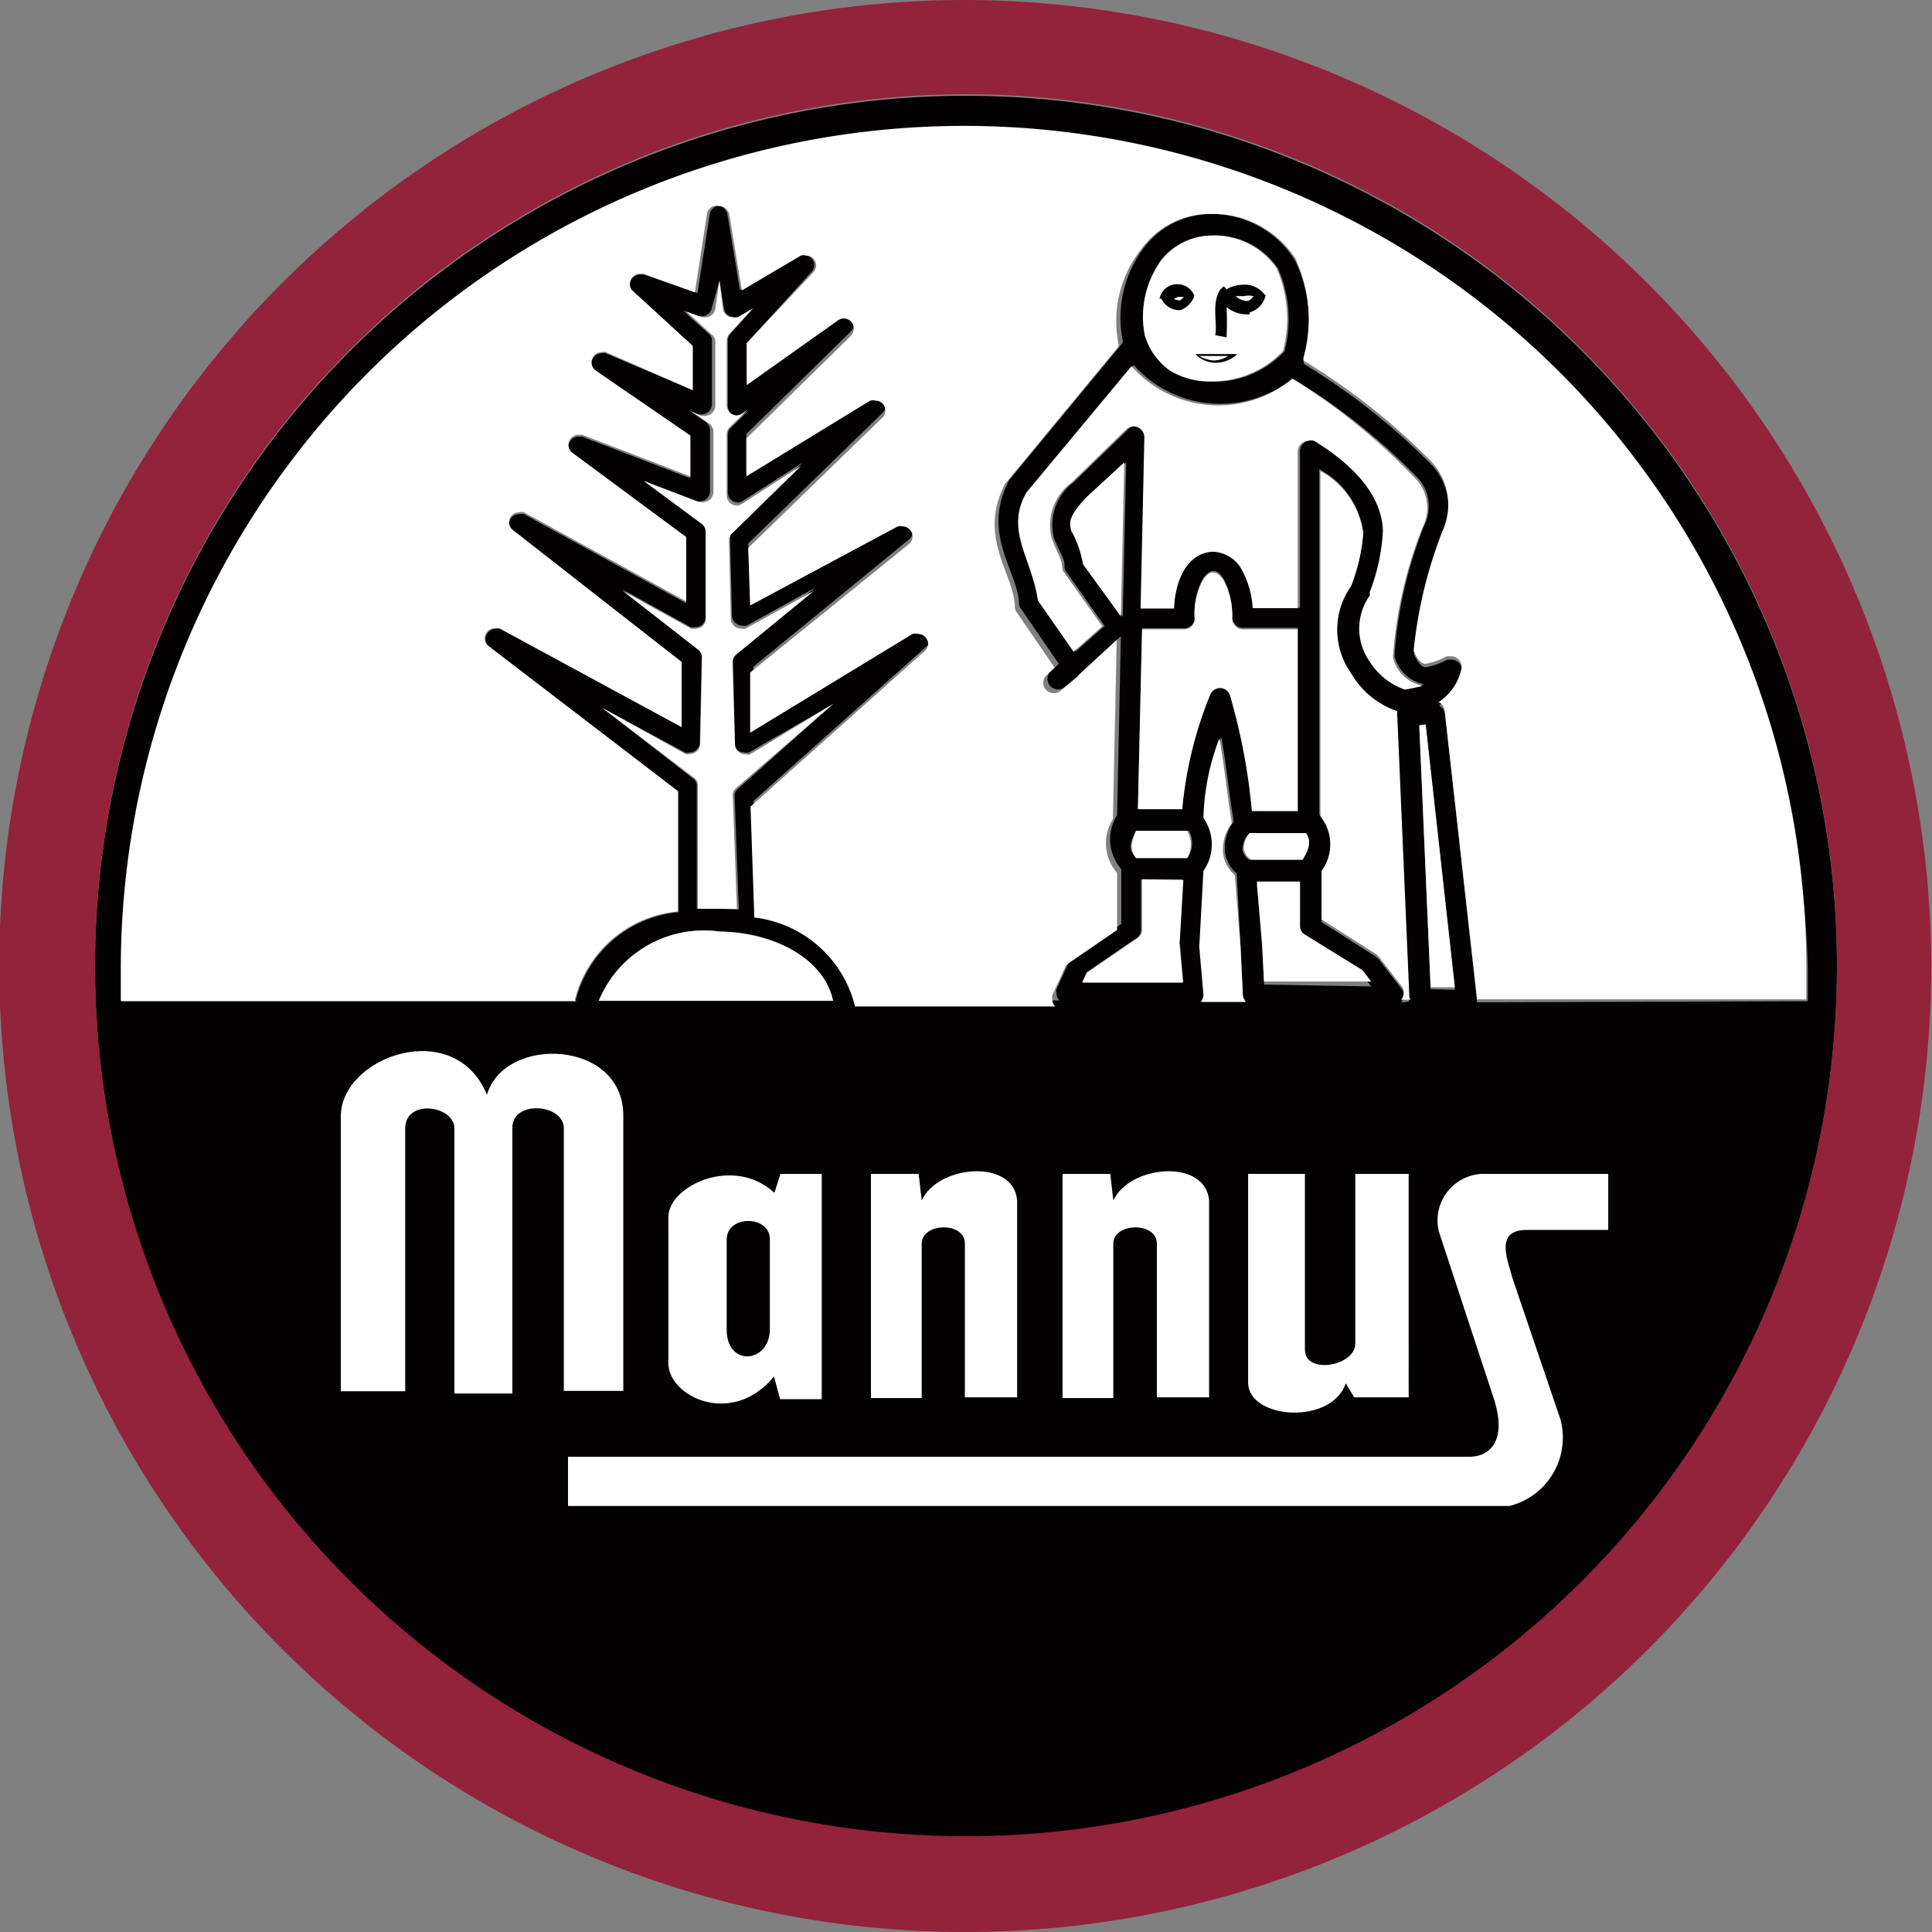
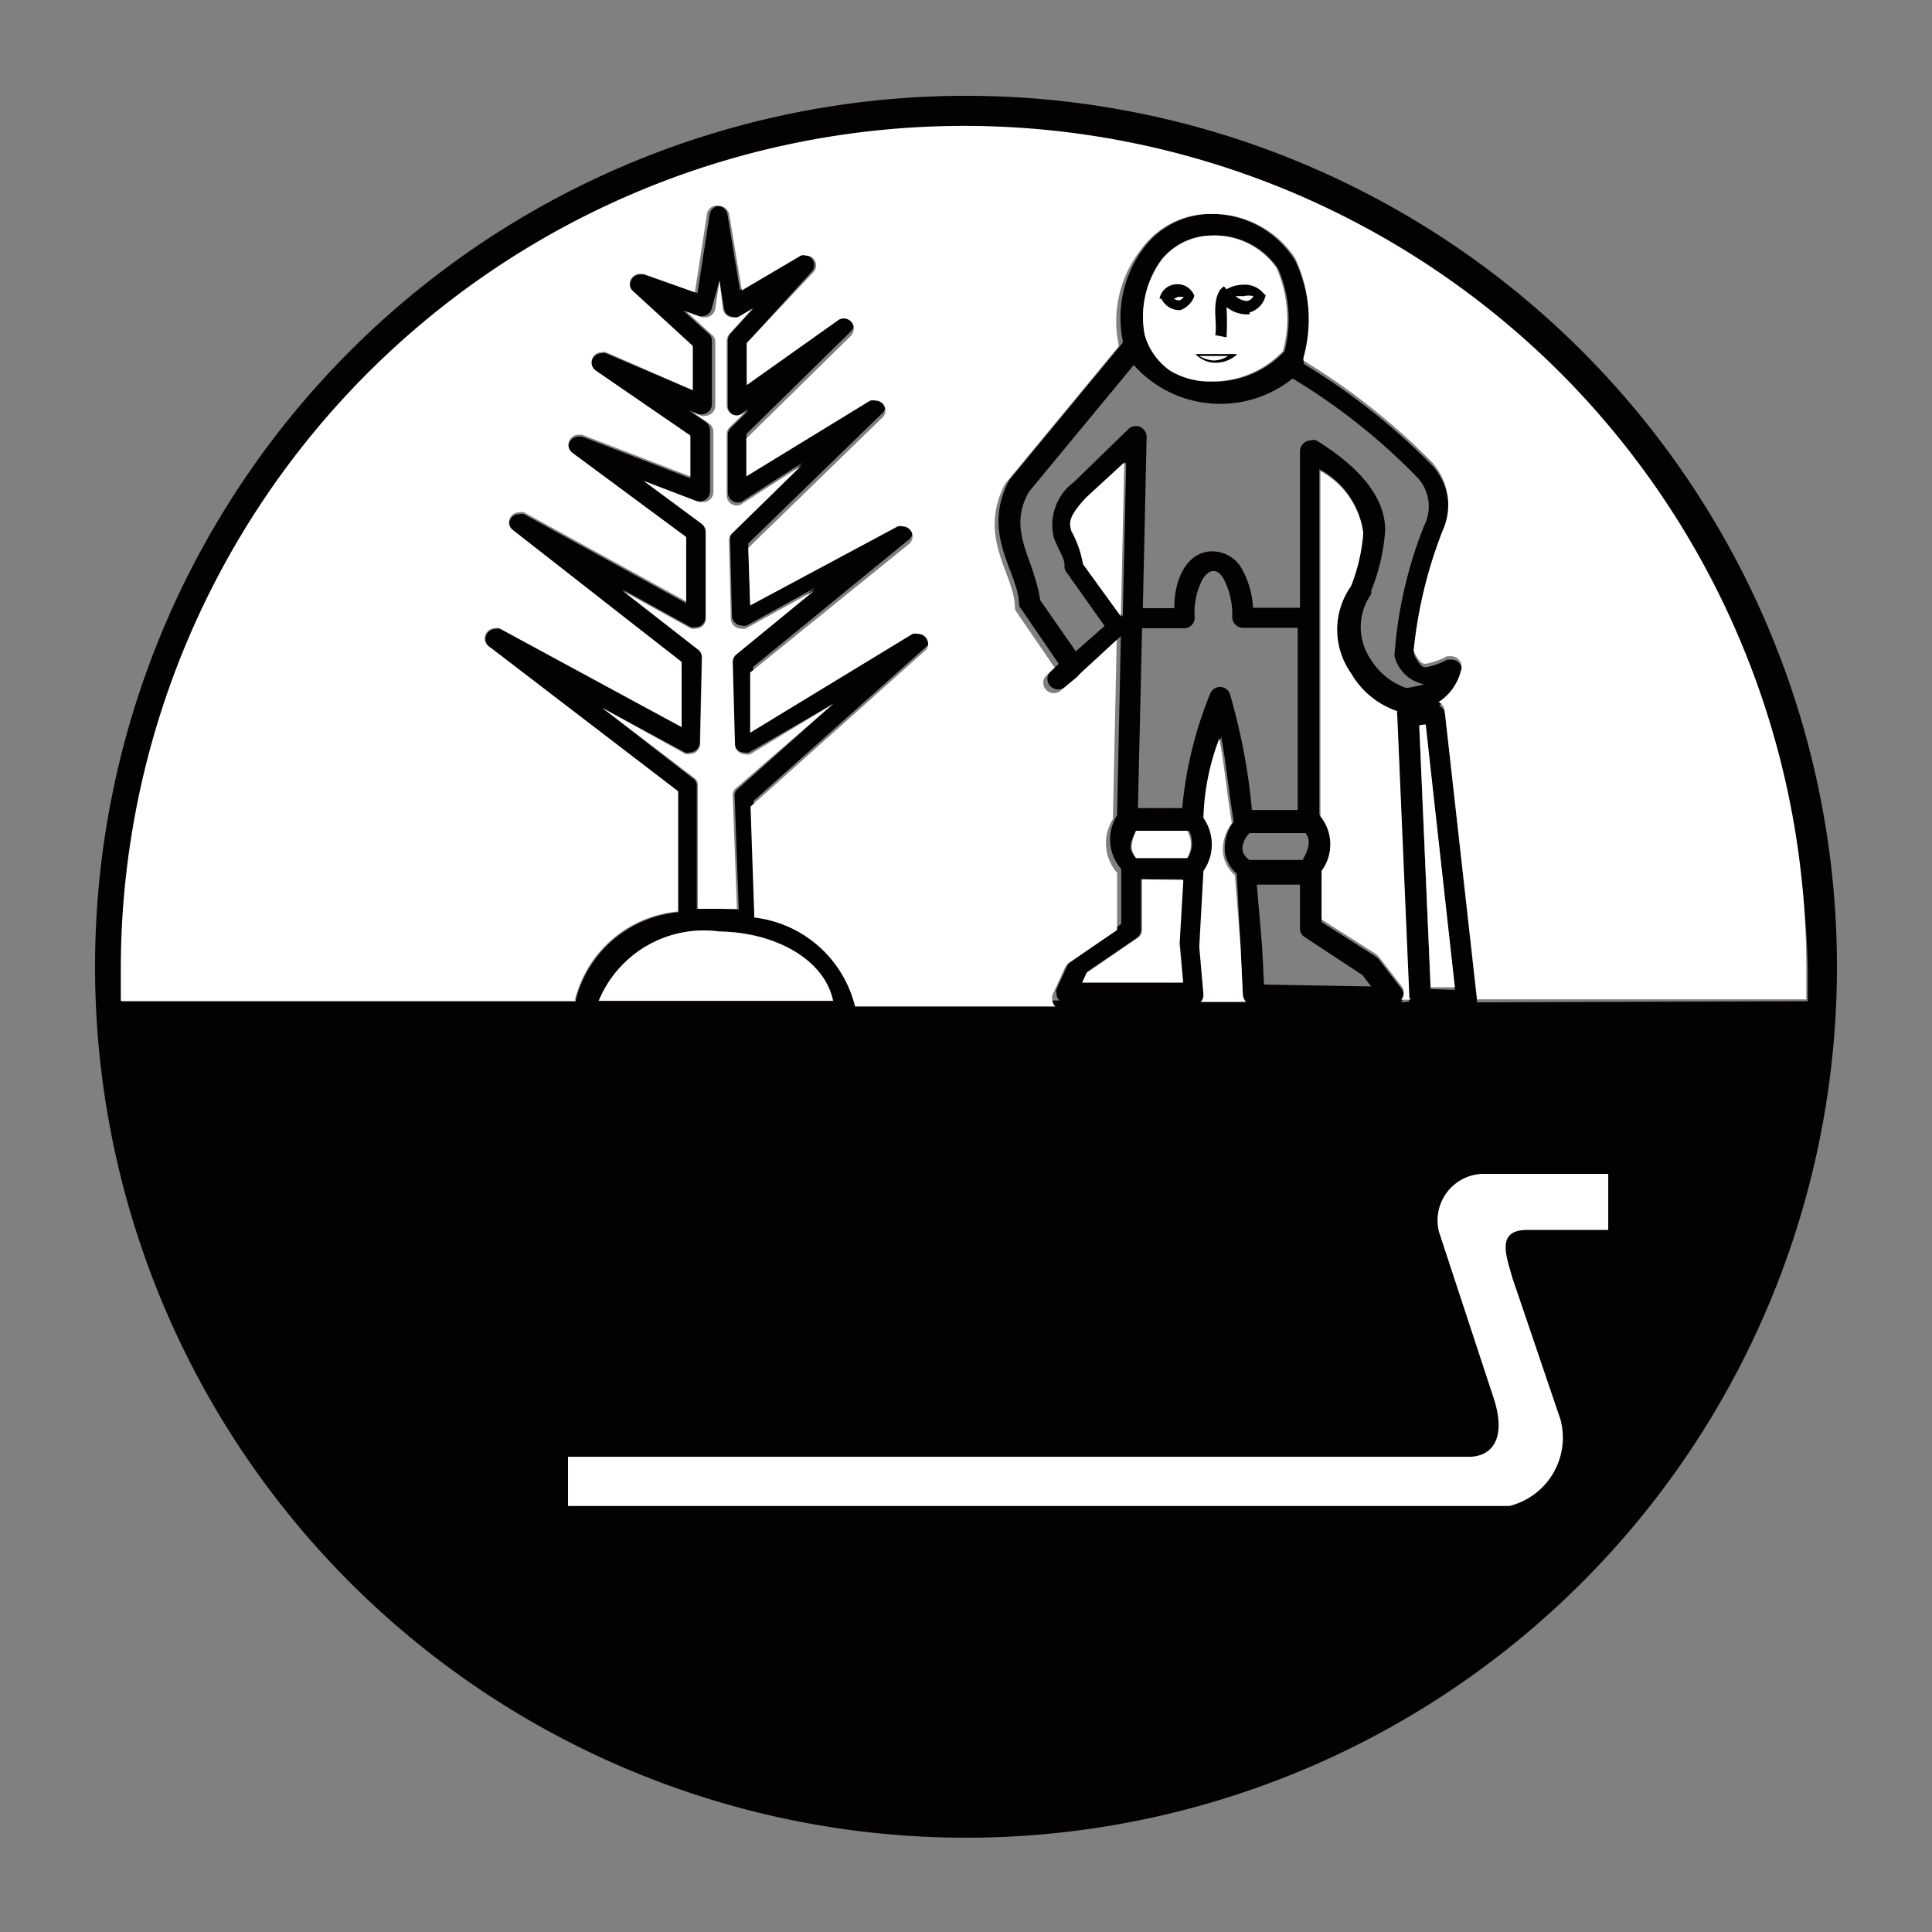
<svg xmlns="http://www.w3.org/2000/svg" id="FLA_LOmannus_00_00_00_6721289" data-name="Ebene 1" viewBox="0 0 51.02 51.02">
  <rect x="0" y="0" width="51.02" height="51.02" fill="#808080" stroke="none" />
  <path d="M25.51,2.53a23,23,0,1,0,23,23A23,23,0,0,0,25.51,2.53Zm-9.68,23.9A3,3,0,0,1,19,24.6c1.44,0,2.75.72,3,1.83Zm.07-7.74,2.19,1.18h0a.21.21,0,0,0,.12,0,.27.27,0,0,0,.27-.26h0l.05-2.28h0a.27.27,0,0,0-.1-.21h0l-2-1.56,1.81,1h0a.28.28,0,0,0,.13,0,.26.26,0,0,0,.26-.26V14.05h0a.27.27,0,0,0-.11-.22h0L17,12.7l1.38.54h0l.1,0a.27.27,0,0,0,.27-.26V11.36h0a.27.27,0,0,0-.12-.22h0l-.45-.31.25.11h0a.2.2,0,0,0,.11,0,.27.27,0,0,0,.26-.27V9h0a.23.23,0,0,0-.09-.19h0l-.67-.61.41.15h0l.09,0a.27.27,0,0,0,.26-.23h0L19,7.41l.12.74h0a.26.26,0,0,0,.26.22.28.28,0,0,0,.13,0h0l.39-.23-.61.67h0a.29.29,0,0,0-.07.18v1.73h0a.27.27,0,0,0,.27.27.25.25,0,0,0,.15-.06h0l.14-.1-.48.47h0a.26.26,0,0,0-.08.19V13h0a.27.27,0,0,0,.27.27.24.24,0,0,0,.14-.05h0l1.56-1-1.83,1.79h0a.26.26,0,0,0-.08.19h0l.05,2.06h0a.27.27,0,0,0,.27.26.21.21,0,0,0,.12,0h0l1.81-1-2.11,1.71h0a.26.26,0,0,0-.1.2h0l.06,2.18h0a.27.27,0,0,0,.27.26.28.28,0,0,0,.13,0h0L22,18.59l-2.51,2.24h0a.22.22,0,0,0-.09.19h0l.11,3L19,24c-.19,0-.4,0-.6,0V20.75a.23.23,0,0,0-.11-.2h0Zm15.26,6.24h0v0h0l.09,1H28.58l.12-.26L30,24.78h0a.26.26,0,0,0,.13-.23h0V23.22h1.09l-.1,1.71Zm3-14.92a16.36,16.36,0,0,1,3.28,2.61,1.12,1.12,0,0,1,.17,1.26h0a.11.11,0,0,1,0,0h0a11.39,11.39,0,0,0-.78,3.36h0a.3.3,0,0,0,0,.1,1,1,0,0,0,.78.73,4,4,0,0,1-.47.1,1.78,1.78,0,0,1-.93-.74,1.51,1.51,0,0,1,0-1.74h0a.32.32,0,0,0,0-.09h0A5.2,5.2,0,0,0,36.58,14c0-.74-.5-1.56-1.82-2.37h0a.27.27,0,0,0-.15,0,.29.29,0,0,0-.28.28h0l0,4.14H33.09a2.37,2.37,0,0,0-.28-1,.9.9,0,0,0-.8-.49c-.6,0-1,.63-1,1.5h-.83l.1-4.52h0a.29.29,0,0,0-.28-.29.28.28,0,0,0-.2.08h0l-1.44,1.4h0a1.41,1.41,0,0,0-.53,1.47c.14.37.31.58.28.77h0v0a.25.25,0,0,0,.06.15h0l1,1.41-.76.67-.94-1.35c-.17-1.14-.88-1.82-.3-2.86l2.77-3.35A3.06,3.06,0,0,0,34.13,10ZM30.67,6.85A1.72,1.72,0,0,1,32,6.22a2,2,0,0,1,1.75.87,3.32,3.32,0,0,1,.17,2.19,2.56,2.56,0,0,1-1.91.8,2,2,0,0,1-1.07-.28h0a1.74,1.74,0,0,1-.69-.9A2.53,2.53,0,0,1,30.67,6.85Zm.88,9.48h0a1.91,1.91,0,0,1,.19-1c.11-.2.23-.25.29-.25s.17,0,.29.22a2,2,0,0,1,.22,1h0a.29.29,0,0,0,.28.28h1.45v4.81H33.06a16.08,16.08,0,0,0-.58-3.06h0a.28.28,0,0,0-.26-.19.29.29,0,0,0-.27.2h0a10.48,10.48,0,0,0-.73,3H30.05l.11-4.75h1.11a.28.28,0,0,0,.28-.29Zm-2.9-1.43a2.81,2.81,0,0,0-.31-.88c-.05-.2-.1-.36.4-.89h0l1-.92-.09,4.07Zm2.71,7.76H30c-.17-.2-.21-.32,0-.72h1.4A.71.71,0,0,1,31.36,22.66Zm.4,3.76a.29.29,0,0,0,.07-.19v0h0l-.11-1.27.11-2a1.22,1.22,0,0,0,0-1.4,6.29,6.29,0,0,1,.42-2.1c.13.69.2,1.45.33,2.24a1.14,1.14,0,0,0-.23.81.92.92,0,0,0,.31.56L32.76,25l.06,1.27h0a.34.34,0,0,0,.08.17ZM33,22.71h0a.4.4,0,0,1-.19-.27A.59.59,0,0,1,33,22h1.48c.16.22.06.46-.08.71H33ZM33.38,26l-.05-1h0l-.14-1.64h1.14v1.16h0a.26.26,0,0,0,.13.23h0l1.52,1,.23.3Zm3.62.47a.29.29,0,0,0,.07-.19.27.27,0,0,0-.06-.17h0l-.61-.79h0l-.07-.06h0l-1.43-.91V23a1.18,1.18,0,0,0-.06-1.49v-5l0-4.12A2.21,2.21,0,0,1,36,14.07a4.75,4.75,0,0,1-.33,1.43,2,2,0,0,0,0,2.31,2.24,2.24,0,0,0,1.22,1,.37.37,0,0,0,0,.14h0l.32,7.45h0s0,0,0,.05Zm.78-.35-.3-6.92.17,0,.77,6.94Zm1.22.35a.14.14,0,0,0,0-.07s0,0,0,0h0l-.84-7.55h0a.29.29,0,0,0-.16-.22,1.39,1.39,0,0,0,.59-.83h0a.28.28,0,0,0-.27-.38l-.1,0h0a1.9,1.9,0,0,1-.56.2c-.07,0-.15,0-.32-.34a11.94,11.94,0,0,1,.76-3.16,1.68,1.68,0,0,0-.27-1.82h0l0,0h0a17.45,17.45,0,0,0-3.4-2.69s0,0,0-.07h0a3.8,3.8,0,0,0-.22-2.64A2.6,2.6,0,0,0,32,5.65h0a2.24,2.24,0,0,0-1.75.84A3.07,3.07,0,0,0,29.65,9h0a.09.09,0,0,0,0,.05h0l-3,3.63h0l0,0h0v0h0c-.75,1.43.23,2.39.26,3.26h0a.21.21,0,0,0,.05.13h0l1,1.46-.2.19h0a.27.27,0,0,0-.1.21.28.28,0,0,0,.46.21h0l.41-.34h0a.27.27,0,0,0,.07-.08l1-.92-.1,4.73a1.19,1.19,0,0,0,.11,1.42V24.4l-1.27.87h0a.35.35,0,0,0-.1.11h0l-.34.74h0a.2.2,0,0,0,0,.11.26.26,0,0,0,.08.19H22.65A3.11,3.11,0,0,0,20,24.08l-.1-2.93,4.59-4.1h0a.24.24,0,0,0,.1-.19.27.27,0,0,0-.27-.27.33.33,0,0,0-.14,0h0l-4.29,2.61,0-1.59L24,14.25h0a.26.26,0,0,0,.1-.2.27.27,0,0,0-.27-.27.24.24,0,0,0-.12,0h0l-3.9,2.09-.05-1.52,3.54-3.44h0a.24.24,0,0,0,.08-.19.26.26,0,0,0-.26-.26.29.29,0,0,0-.14,0h0l-3.27,2v-1l2.76-2.71h0a.33.33,0,0,0,.08-.19.27.27,0,0,0-.27-.27.25.25,0,0,0-.15.05h0l-2.41,1.71V9.06l1.71-1.88h0a.26.26,0,0,0-.19-.44.23.23,0,0,0-.14,0h0l-1.56.92-.33-2h0A.28.28,0,0,0,19,5.44a.26.26,0,0,0-.26.23h0l-.32,2.07L17,7.25h0l-.09,0a.27.27,0,0,0-.27.27.23.23,0,0,0,.09.19h0l1.57,1.44v1.16L16,9.33a.2.2,0,0,0-.11,0,.27.27,0,0,0-.27.27.27.27,0,0,0,.12.22h0l2.49,1.71v1.1l-2.86-1.1h0l-.09,0a.27.27,0,0,0-.27.27.27.27,0,0,0,.11.21h0l3,2.22v1.7l-4.28-2.35h0a.2.2,0,0,0-.13,0,.26.26,0,0,0-.16.47h0L18,17.48,18,19.2l-4.79-2.59h0a.28.28,0,0,0-.13,0,.27.27,0,0,0-.26.27.25.25,0,0,0,.1.2h0l5,3.83v3.18a3.09,3.09,0,0,0-2.71,2.3v.06h-12c0-.29,0-.58,0-.87a22.27,22.27,0,0,1,44.53,0c0,.29,0,.58,0,.86Z" style="fill:#030102" />
-   <path d="M9 36.75V29.48c0-1.58 3-2.65 3.86-.57.46-1.58 3.6-1.46 3.6.55v7.27l-1.57 0V29.8c0-.66-1.38-.76-1.36 0l0 7H12V29.8c0-.61-1.3-.79-1.3 0v6.94H9M20.33 35.06V32.72c0-.62-1.12-.65-1.14 0v2.39c0 1 1.13.89 1.14 0m.12-3.61c-1.08-1-2.81-.18-2.8.65V36c0 .88 1.68 1.7 2.79.35l.16.6H21.7V31H20.61ZM23 31v5.92h1.34V32.84c0-.55 1.14-.59 1.14 0V36.9h1.38V31.7c-.09-1.11-2.09-.94-2.52 0L24.26 31H23M28.06 31v5.92h1.34V32.84c0-.55 1.14-.59 1.15 0V36.9h1.38V31.7c-.1-1.11-2.09-.94-2.53 0L29.32 31H28.06M33 31h1.46v4.64c0 .68 1.35.43 1.33-.17V31h1.41V36.9H35.76l-.22-.37c-.38 1.11-2.55.95-2.58 0V31" style="fill-rule:evenodd;fill:#fff" />
  <path d="M15,39.77H39.86a1.86,1.86,0,0,0,1.35-2.28l-1.27-3.74c-.16-.58-.45-1.28.41-1.27h2.12V31H39.13A1.23,1.23,0,0,0,38,32.53L39.47,37c.33,1.12-.18,1.46-.65,1.47H15v1.33" style="fill-rule:evenodd;fill:#fff" />
-   <path d="M27.11 13c-.58 1 .13 1.72.3 2.86l.94 1.35.76-.67-1-1.41h0a.25.25 0 0 1-.06-.15v0h0c0-.19-.14-.4-.28-.77a1.41 1.41 0 0 1 .53-1.47h0l1.44-1.4h0a.28.28 0 0 1 .2-.08.29.29 0 0 1 .28.29h0l-.1 4.52H31c.05-.87.41-1.45 1-1.5a.9.9 0 0 1 .8.49 2.37 2.37 0 0 1 .28 1h1.19l0-4.14h0a.29.29 0 0 1 .28-.28.27.27 0 0 1 .15 0h0c1.32.81 1.79 1.63 1.82 2.37a5.2 5.2 0 0 1-.35 1.63h0a.32.32 0 0 1 0 .09h0a1.51 1.51 0 0 0 0 1.74 1.78 1.78 0 0 0 .93.74 4 4 0 0 0 .47-.1 1 1 0 0 1-.78-.73.3.3 0 0 1 0-.1h0a11.39 11.39 0 0 1 .78-3.36h0a.11.11 0 0 0 0 0h0a1.12 1.12 0 0 0-.17-1.26A16.36 16.36 0 0 0 34.13 10a3.06 3.06 0 0 1-4.25-.33ZM31.27 16.62H30.16l-.11 4.75h1.17a10.48 10.48 0 0 1 .73-3h0a.29.29 0 0 1 .27-.2.28.28 0 0 1 .26.19h0a16.08 16.08 0 0 1 .58 3.06h1.21V16.62H32.82a.29.29 0 0 1-.28-.28h0a2 2 0 0 0-.22-1c-.12-.19-.22-.22-.29-.22s-.18.05-.29.25a1.91 1.91 0 0 0-.19 1h0A.28.28 0 0 1 31.27 16.62Z" style="fill:#fff" />
-   <path d="M30.9 9.79h0a2 2 0 0 0 1.07.28 2.56 2.56 0 0 0 1.91-.8 3.32 3.32 0 0 0-.17-2.19A2 2 0 0 0 32 6.22a1.72 1.72 0 0 0-1.31.63 2.53 2.53 0 0 0-.46 2A1.74 1.74 0 0 0 30.9 9.79ZM29.69 12.21l-1 .92h0c-.5.53-.45.69-.4.89a2.81 2.81 0 0 1 .31.88l1 1.38ZM30.16 23.22v1.33h0a.26.26 0 0 1-.13.23h0l-1.33.91-.12.26h2.66l-.09-1h0v0h0l.1-1.71ZM19 24.6a3 3 0 0 0-3.19 1.83H22C21.77 25.32 20.46 24.63 19 24.6ZM18.43 20.75V24c.2 0 .41 0 .6 0l.43 0-.11-3h0a.22.22 0 0 1 .09-.19h0L22 18.59l-2.19 1.33h0a.28.28 0 0 1-.13 0 .27.27 0 0 1-.27-.26h0l-.06-2.18h0a.26.26 0 0 1 .1-.2h0L21.5 15.6l-1.81 1h0a.21.21 0 0 1-.12 0 .27.27 0 0 1-.27-.26h0l-.05-2.06h0a.26.26 0 0 1 .08-.19h0l1.83-1.79-1.56 1h0a.24.24 0 0 1-.14.05.27.27 0 0 1-.27-.27h0V11.47a.26.26 0 0 1 .08-.19h0l.48-.47-.14.1h0a.25.25 0 0 1-.15.06.27.27 0 0 1-.27-.27h0V9a.29.29 0 0 1 .07-.18h0l.61-.67-.39.23h0a.28.28 0 0 1-.13 0 .26.26 0 0 1-.26-.22h0L19 7.41l-.11.74h0a.27.27 0 0 1-.26.23l-.09 0h0l-.41-.15.67.61h0a.23.23 0 0 1 .09.19h0v1.68a.27.27 0 0 1-.26.27.2.2 0 0 1-.11 0h0l-.25-.11.45.31h0a.27.27 0 0 1 .12.22h0V13a.27.27 0 0 1-.27.26l-.1 0h0L17 12.7l1.53 1.13h0a.27.27 0 0 1 .11.22h0v2.29a.26.26 0 0 1-.26.26.28.28 0 0 1-.13 0h0l-1.81-1 2 1.56h0a.27.27 0 0 1 .1.21h0l-.05 2.28h0a.27.27 0 0 1-.27.26.21.21 0 0 1-.12 0h0L15.9 18.69l2.43 1.85h0A.23.23 0 0 1 18.43 20.75ZM30 21.94c-.17.4-.13.52 0 .72h1.35a.71.71 0 0 0 0-.72ZM37.48 19.15 37.78 26.07 38.42 26.07 37.65 19.13 37.48 19.15zM32.82 26.25h0L32.76 25l-.15-1.89a.92.92 0 0 1-.31-.56 1.14 1.14 0 0 1 .23-.81c-.13-.79-.2-1.55-.33-2.24a6.29 6.29 0 0 0-.42 2.1 1.22 1.22 0 0 1 0 1.4l-.11 2 .11 1.27h0v0a.29.29 0 0 1-.07.19H32.9a.34.34 0 0 1-.08-.17ZM37.22 26.37l-.32-7.45h0a.37.37 0 0 1 0-.14 2.24 2.24 0 0 1-1.22-1 2 2 0 0 1 0-2.31A4.75 4.75 0 0 0 36 14.07a2.21 2.21 0 0 0-1.13-1.63l0 4.12v5A1.18 1.18 0 0 1 34.9 23v1.28l1.43.91h0l.07.06h0l.61.79h0a.27.27 0 0 1 .06.17.29.29 0 0 1-.07.19h.24s0 0 0-.05Z" style="fill:#fff" />
+   <path d="M30.9 9.79h0a2 2 0 0 0 1.07.28 2.56 2.56 0 0 0 1.91-.8 3.32 3.32 0 0 0-.17-2.19A2 2 0 0 0 32 6.22a1.72 1.72 0 0 0-1.31.63 2.53 2.53 0 0 0-.46 2A1.74 1.74 0 0 0 30.9 9.79ZM29.69 12.21l-1 .92h0c-.5.53-.45.69-.4.89a2.81 2.81 0 0 1 .31.88l1 1.38ZM30.16 23.22v1.33h0a.26.26 0 0 1-.13.23h0l-1.33.91-.12.26h2.66l-.09-1h0v0l.1-1.71ZM19 24.6a3 3 0 0 0-3.19 1.83H22C21.77 25.32 20.46 24.63 19 24.6ZM18.43 20.75V24c.2 0 .41 0 .6 0l.43 0-.11-3h0a.22.22 0 0 1 .09-.19h0L22 18.59l-2.19 1.33h0a.28.28 0 0 1-.13 0 .27.27 0 0 1-.27-.26h0l-.06-2.18h0a.26.26 0 0 1 .1-.2h0L21.5 15.6l-1.81 1h0a.21.21 0 0 1-.12 0 .27.27 0 0 1-.27-.26h0l-.05-2.06h0a.26.26 0 0 1 .08-.19h0l1.83-1.79-1.56 1h0a.24.24 0 0 1-.14.05.27.27 0 0 1-.27-.27h0V11.47a.26.26 0 0 1 .08-.19h0l.48-.47-.14.1h0a.25.25 0 0 1-.15.06.27.27 0 0 1-.27-.27h0V9a.29.29 0 0 1 .07-.18h0l.61-.67-.39.23h0a.28.28 0 0 1-.13 0 .26.26 0 0 1-.26-.22h0L19 7.41l-.11.74h0a.27.27 0 0 1-.26.23l-.09 0h0l-.41-.15.67.61h0a.23.23 0 0 1 .09.19h0v1.68a.27.27 0 0 1-.26.27.2.2 0 0 1-.11 0h0l-.25-.11.45.31h0a.27.27 0 0 1 .12.22h0V13a.27.27 0 0 1-.27.26l-.1 0h0L17 12.7l1.53 1.13h0a.27.27 0 0 1 .11.22h0v2.29a.26.26 0 0 1-.26.26.28.28 0 0 1-.13 0h0l-1.81-1 2 1.56h0a.27.27 0 0 1 .1.21h0l-.05 2.28h0a.27.27 0 0 1-.27.26.21.21 0 0 1-.12 0h0L15.9 18.69l2.43 1.85h0A.23.23 0 0 1 18.43 20.75ZM30 21.94c-.17.4-.13.52 0 .72h1.35a.71.71 0 0 0 0-.72ZM37.48 19.15 37.78 26.07 38.42 26.07 37.65 19.13 37.48 19.15zM32.82 26.25h0L32.76 25l-.15-1.89a.92.92 0 0 1-.31-.56 1.14 1.14 0 0 1 .23-.81c-.13-.79-.2-1.55-.33-2.24a6.29 6.29 0 0 0-.42 2.1 1.22 1.22 0 0 1 0 1.4l-.11 2 .11 1.27h0v0a.29.29 0 0 1-.07.19H32.9a.34.34 0 0 1-.08-.17ZM37.22 26.37l-.32-7.45h0a.37.37 0 0 1 0-.14 2.24 2.24 0 0 1-1.22-1 2 2 0 0 1 0-2.31A4.75 4.75 0 0 0 36 14.07a2.21 2.21 0 0 0-1.13-1.63l0 4.12v5A1.18 1.18 0 0 1 34.9 23v1.28l1.43.91h0l.07.06h0l.61.79h0a.27.27 0 0 1 .06.17.29.29 0 0 1-.07.19h.24s0 0 0-.05Z" style="fill:#fff" />
  <path d="M41.19,9.83a22.27,22.27,0,0,0-38,15.73c0,.29,0,.58,0,.87h12v-.06a3.09,3.09,0,0,1,2.71-2.3V20.89l-5-3.83h0a.25.25,0,0,1-.1-.2.27.27,0,0,1,.26-.27.28.28,0,0,1,.13,0h0L18,19.2,18,17.48,13.55,14h0a.26.26,0,0,1,.16-.47.2.2,0,0,1,.13,0h0l4.28,2.35v-1.7l-3-2.22h0a.27.27,0,0,1-.11-.21.27.27,0,0,1,.27-.27l.09,0h0l2.86,1.1V11.5L15.74,9.79h0a.27.27,0,0,1-.12-.22.27.27,0,0,1,.27-.27.2.2,0,0,1,.11,0l2.29,1V9.13L16.72,7.69h0a.23.23,0,0,1-.09-.19.27.27,0,0,1,.27-.27l.09,0h0l1.36.49.32-2.07h0A.26.26,0,0,1,19,5.44a.28.28,0,0,1,.26.23h0l.33,2,1.56-.92h0a.23.23,0,0,1,.14,0,.26.26,0,0,1,.19.44h0L19.72,9.06v1.11l2.41-1.71h0a.25.25,0,0,1,.15-.05.27.27,0,0,1,.27.27.33.33,0,0,1-.08.19h0l-2.76,2.71v1l3.27-2h0a.29.29,0,0,1,.14,0,.26.26,0,0,1,.26.26.24.24,0,0,1-.08.19h0l-3.54,3.44.05,1.52,3.9-2.09h0a.24.24,0,0,1,.12,0,.27.27,0,0,1,.27.27.26.26,0,0,1-.1.2h0l-4.19,3.39,0,1.59,4.29-2.61h0a.33.33,0,0,1,.14,0,.27.27,0,0,1,.27.27.24.24,0,0,1-.1.19h0l-4.59,4.1.1,2.93a3.11,3.11,0,0,1,2.66,2.35h5.29a.26.26,0,0,1-.08-.19.2.2,0,0,1,0-.11h0l.34-.74h0a.35.35,0,0,1,.1-.11h0l1.27-.87V23.05a1.19,1.19,0,0,1-.11-1.42l.1-4.73-1,.92a.27.27,0,0,1-.07.08h0l-.41.34h0a.28.28,0,0,1-.46-.21.27.27,0,0,1,.1-.21h0l.2-.19-1-1.46h0a.21.21,0,0,1-.05-.13h0c0-.87-1-1.83-.26-3.26h0v0h0l0,0h0l3-3.63h0a.09.09,0,0,1,0-.05h0a3.07,3.07,0,0,1,.59-2.51A2.24,2.24,0,0,1,32,5.65h0a2.6,2.6,0,0,1,2.2,1.16,3.8,3.8,0,0,1,.22,2.64h0s0,.05,0,.07a17.45,17.45,0,0,1,3.4,2.69h0l0,0h0a1.68,1.68,0,0,1,.27,1.82,11.94,11.94,0,0,0-.76,3.16c.17.35.25.33.32.34a1.9,1.9,0,0,0,.56-.2h0l.1,0a.28.28,0,0,1,.27.38h0a1.39,1.39,0,0,1-.59.83.29.29,0,0,1,.16.22h0L39,26.32h0s0,0,0,0a.14.14,0,0,1,0,.07h8.7c0-.28,0-.57,0-.86A22.22,22.22,0,0,0,41.19,9.83Z" style="fill:#fff" />
-   <path d="M34.49 22H33a.59.59 0 0 0-.15.43.4.4 0 0 0 .19.27h1.36C34.55 22.46 34.65 22.22 34.49 22ZM34.46 24.68h0a.26.26 0 0 1-.13-.23h0V23.28H33.19l.14 1.64h0l.05 1h2.83l-.23-.3Z" style="fill:#fff" />
-   <path d="M25.51,0A25.51,25.51,0,1,0,51,25.51,25.56,25.56,0,0,0,25.51,0Zm0,48.49a23,23,0,1,1,23-23A23,23,0,0,1,25.51,48.49Z" style="fill:#93223b" />
  <path d="M31.54 7.81h0a.48.48 0 0 0-.52-.3.47.47 0 0 0-.4.38h0l0 0 .05 0 0 0a.53.53 0 0 0 .5.3v0l0 0v0a.62.62 0 0 0 .35-.32l0 0 0 0ZM31 7.89v0l.11-.05c.07 0 .11 0 .15 0a.27.27 0 0 1-.1.09A.28.28 0 0 1 31 7.89ZM33.44 7.82l-.06-.06 0 0a.65.65 0 0 0-.57-.24.86.86 0 0 0-.42.12l-.07-.08-.09.08 0 0c-.25.36-.07.92-.14 1.21l.3.06a7.24 7.24 0 0 0 0-.8A.87.87 0 0 0 33 8.3h0l0-.05v0a.6.6 0 0 0 .42-.44h0Zm-.59 0a.55.55 0 0 1 .25 0 .24.24 0 0 1-.17.13.5.5 0 0 1-.3-.13l0 0ZM32.62 9.35l0 0h-1l-.05 0 0 0h0a.73.73 0 0 0 .54.23h0a.86.86 0 0 0 .56-.22h0Zm-.57.17a.85.85 0 0 1-.38-.12h.76A.71.71 0 0 1 32.05 9.52Z" style="fill:#030102" />
</svg>